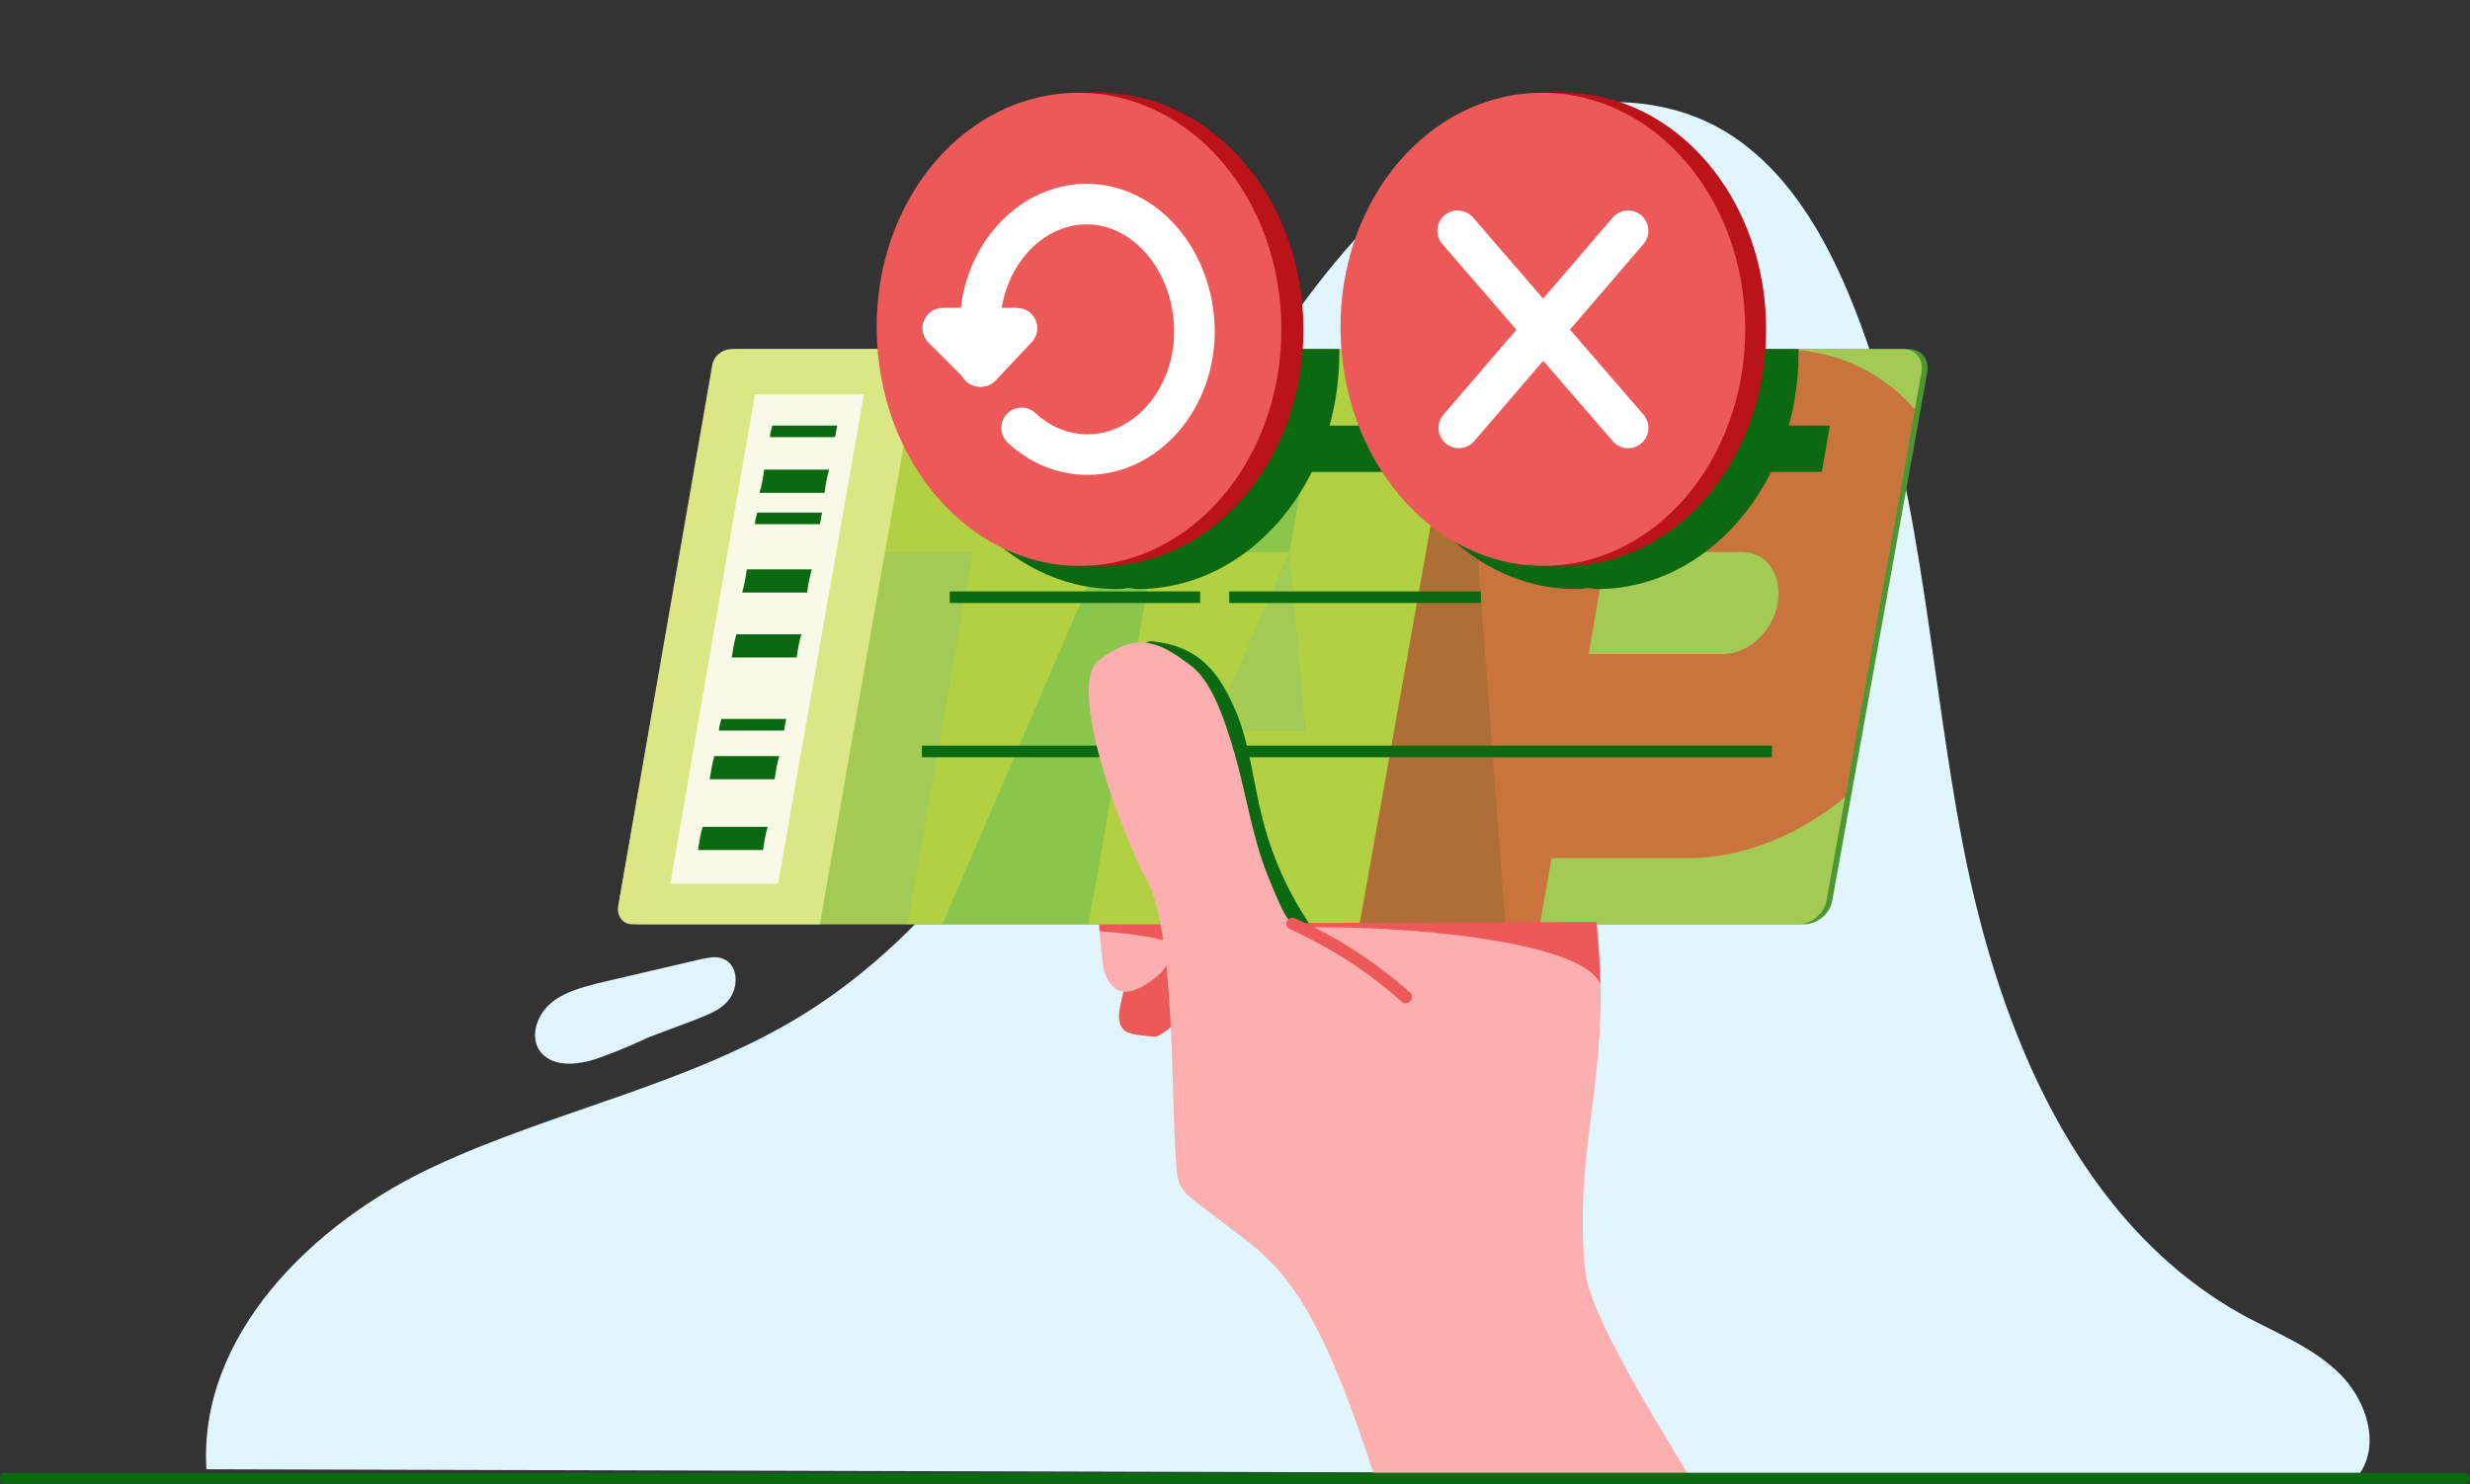
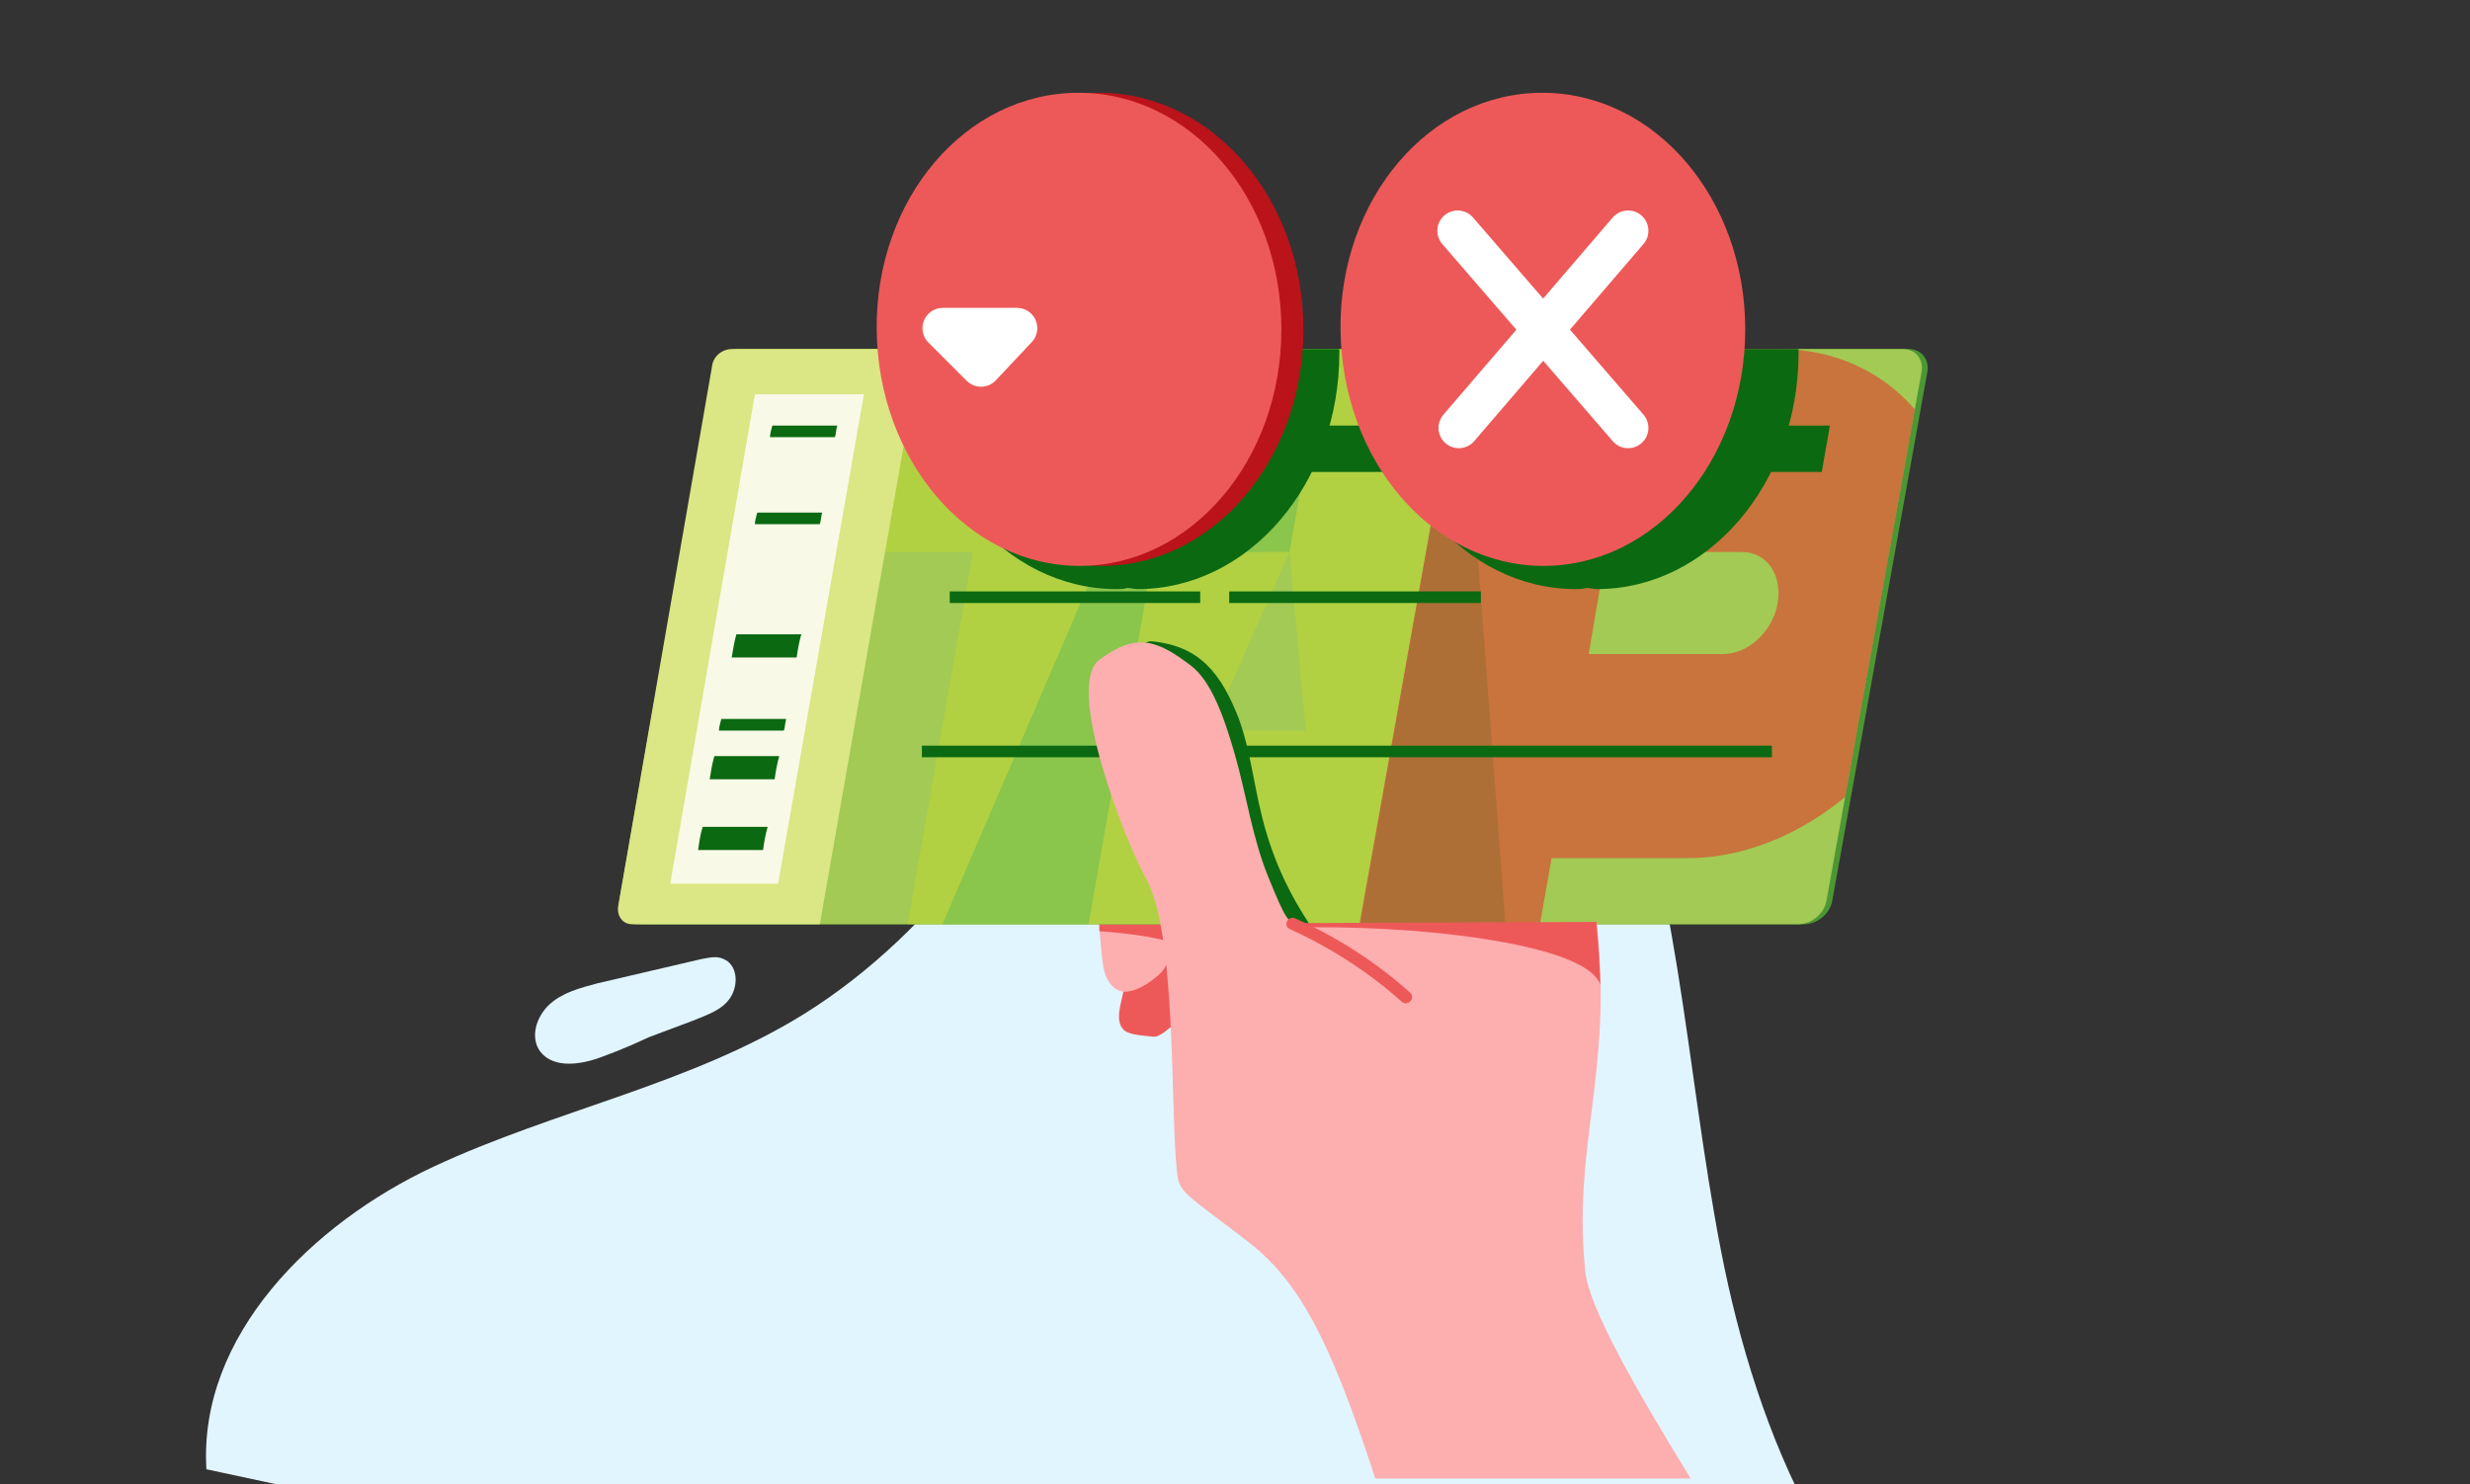
<svg xmlns="http://www.w3.org/2000/svg" xmlns:xlink="http://www.w3.org/1999/xlink" version="1.1" id="Layer_1" x="0px" y="0px" width="213px" height="128px" viewBox="0 0 213 128" style="enable-background:new 0 0 213 128;" xml:space="preserve">
  <rect x="0" y="0" width="213" height="128" fill="#333333" stroke="none" />
  <style type="text/css">
	.st0{fill:none;}
	.st1{clip-path:url(#SVGID_2_);}
	.st2{opacity:0.247;clip-path:url(#SVGID_4_);}
	.st3{fill-rule:evenodd;clip-rule:evenodd;fill:none;}
	.st4{clip-path:url(#SVGID_6_);}
	.st5{opacity:0.247;clip-path:url(#SVGID_8_);}
	.st6{clip-path:url(#SVGID_10_);}
	.st7{opacity:0.247;clip-path:url(#SVGID_12_);}
	.st8{fill:#E1F5FF;}
	.st9{fill:#0B6911;}
	.st10{fill:#ED5958;}
	.st11{fill:#FDAEAF;}
	.st12{fill:#D0E95D;}
	.st13{fill:#A2CA54;}
	.st14{clip-path:url(#SVGID_14_);}
	.st15{fill:#F9F9E8;}
	.st16{fill:#F4FCA0;}
	.st17{fill:#73B448;}
	.st18{fill:none;stroke:#4C9734;stroke-width:0.25;stroke-miterlimit:10;}
	.st19{fill:none;stroke:#4C9734;stroke-width:0.25;stroke-linecap:round;stroke-linejoin:round;stroke-miterlimit:10;}
	.st20{fill:#BA131A;}
	.st21{clip-path:url(#SVGID_16_);fill:#0B6911;}
	.st22{fill:#DBE684;}
	.st23{fill:none;stroke:#73B448;stroke-width:2;stroke-linecap:round;stroke-miterlimit:10;}
	.st24{fill:none;stroke:#D0E95D;stroke-linecap:round;stroke-miterlimit:10;}
	.st25{clip-path:url(#SVGID_18_);fill:#A2CA54;}
	.st26{fill:#ED5958;stroke:#ED5958;stroke-width:0.5;stroke-miterlimit:10;}
	.st27{fill:none;stroke:#ED5958;stroke-width:0.5;stroke-miterlimit:10;}
	.st28{fill:#136818;}
	.st29{fill:#4C9734;}
	.st30{fill:#FFFFFF;stroke:#0B6911;stroke-miterlimit:10;}
	.st31{fill:#FFFFFF;stroke:#0B6911;stroke-linecap:round;stroke-miterlimit:10;}
	.st32{fill:#FFFFFF;}
	.st33{fill:none;stroke:#0B6911;stroke-linecap:round;stroke-miterlimit:10;}
	.st34{clip-path:url(#SVGID_20_);}
	.st35{fill:none;stroke:#046A38;stroke-width:0.5;stroke-miterlimit:10;}
	.st36{fill:#FFFFFF;stroke:#0B6911;stroke-linejoin:round;stroke-miterlimit:10;}
	.st37{clip-path:url(#SVGID_22_);fill:#0B6911;}
	.st38{fill:none;stroke:#0B6911;stroke-width:2;stroke-linecap:round;stroke-miterlimit:10;}
	.st39{fill:#0B6911;stroke:#0B6911;stroke-width:0.5;stroke-miterlimit:10;}
	.st40{fill:none;stroke:#0B6911;stroke-width:0.5;stroke-miterlimit:10;}
	.st41{fill:none;stroke:#0B6911;stroke-miterlimit:10;}
	.st42{fill:none;stroke:#4C9734;stroke-width:0.5;stroke-linecap:round;stroke-miterlimit:10;}
	.st43{fill:none;stroke:#4C9734;stroke-linecap:round;stroke-miterlimit:10;}
	.st44{clip-path:url(#SVGID_26_);fill:#0B6911;}
	.st45{fill:#EF5854;}
	.st46{fill:#7F2C28;}
	.st47{fill:#FFFFFF;stroke:#0B6911;stroke-width:0.89;stroke-linecap:round;stroke-miterlimit:10;}
	.st48{clip-path:url(#SVGID_28_);fill:#0B6911;}
	.st49{fill:none;stroke:#FDAEAF;stroke-linecap:round;stroke-miterlimit:10;}
	.st50{clip-path:url(#SVGID_30_);fill:#0B6911;}
	.st51{fill:#FFAEAE;}
	.st52{clip-path:url(#SVGID_32_);}
	.st53{clip-path:url(#SVGID_34_);}
	.st54{clip-path:url(#SVGID_36_);fill:#0B6911;}
	.st55{clip-path:url(#SVGID_38_);fill:#0B6911;}
	.st56{clip-path:url(#SVGID_40_);}
	.st57{fill:#EA5A5C;}
	.st58{clip-path:url(#SVGID_42_);}
	.st59{opacity:0.247;clip-path:url(#SVGID_44_);}
	.st60{opacity:0.5;fill:#4C9734;}
	.st61{opacity:0.51;fill:#ED5958;}
	.st62{clip-path:url(#SVGID_46_);}
	.st63{opacity:0.247;clip-path:url(#SVGID_48_);}
	.st64{fill:#FFFFFF;stroke:#0B6911;stroke-linecap:round;stroke-linejoin:round;stroke-miterlimit:10;}
	.st65{opacity:0.5;fill:#0B6911;}
	.st66{fill:none;stroke:#ED5958;stroke-width:2.184;stroke-miterlimit:10;}
	.st67{clip-path:url(#SVGID_50_);fill:#A2CA54;}
	.st68{clip-path:url(#SVGID_52_);}
	.st69{clip-path:url(#SVGID_54_);}
	.st70{fill-rule:evenodd;clip-rule:evenodd;fill:#FDAEAF;}
	.st71{fill-rule:evenodd;clip-rule:evenodd;fill:#73B448;}
	.st72{fill-rule:evenodd;clip-rule:evenodd;fill:#ED5958;}
	.st73{fill:none;stroke:#4C9734;stroke-width:7.449605e-02;stroke-linecap:round;stroke-miterlimit:10;}
	.st74{fill:#BFD730;}
	.st75{fill-rule:evenodd;clip-rule:evenodd;fill:#ED1C24;}
	.st76{fill-rule:evenodd;clip-rule:evenodd;fill:#46A41A;}
	.st77{fill-rule:evenodd;clip-rule:evenodd;fill:#BA141A;}
	.st78{clip-path:url(#SVGID_56_);}
	.st79{opacity:0.247;clip-path:url(#SVGID_58_);}
	.st80{clip-path:url(#SVGID_60_);}
	.st81{opacity:0.247;clip-path:url(#SVGID_62_);}
	.st82{clip-path:url(#SVGID_64_);}
	.st83{opacity:0.247;clip-path:url(#SVGID_66_);}
	.st84{clip-path:url(#SVGID_68_);}
	.st85{opacity:0.247;clip-path:url(#SVGID_70_);}
	.st86{clip-path:url(#SVGID_72_);}
	.st87{opacity:0.247;clip-path:url(#SVGID_74_);}
	.st88{fill:none;stroke:#4C9734;stroke-width:0.471;stroke-miterlimit:10;}
	.st89{clip-path:url(#SVGID_76_);}
	.st90{fill:none;stroke:#0B6911;stroke-width:1.142;stroke-linecap:round;stroke-miterlimit:10;}
	.st91{fill:none;stroke:#F9F9E8;stroke-width:1.142;stroke-linecap:round;stroke-miterlimit:10;}
	.st92{clip-path:url(#SVGID_78_);fill:#0B6911;}
	.st93{clip-path:url(#SVGID_80_);}
	.st94{fill:none;stroke:#BA131A;stroke-width:0.222;stroke-miterlimit:10;}
	.st95{fill:none;stroke:#BA131A;stroke-width:0.222;stroke-miterlimit:10;stroke-dasharray:0.893,0.893;}
	.st96{fill:none;stroke:#ED5958;stroke-width:0.314;stroke-linecap:round;stroke-miterlimit:10;}
	.st97{fill:none;stroke:#D0E95D;stroke-width:0.311;stroke-linecap:round;stroke-miterlimit:10;}
	.st98{fill:none;stroke:#BA131A;stroke-width:0.222;stroke-miterlimit:10;stroke-dasharray:0.887,0.887;}
	.st99{clip-path:url(#SVGID_82_);fill:#BA131A;}
	.st100{fill:none;stroke:#4C9734;stroke-width:0.727;stroke-miterlimit:10;}
	.st101{clip-path:url(#SVGID_84_);}
	.st102{clip-path:url(#SVGID_86_);}
	.st103{clip-path:url(#SVGID_88_);}
	.st104{clip-path:url(#SVGID_90_);}
	.st105{clip-path:url(#SVGID_92_);}
	.st106{clip-path:url(#SVGID_94_);}
	.st107{opacity:0.247;clip-path:url(#SVGID_96_);}
	.st108{fill:#56BA22;}
	.st109{fill:#B52025;}
	.st110{fill:#ED1C24;}
	.st111{fill:#BA141A;}
	.st112{fill:none;stroke:#FFFFFF;stroke-miterlimit:10;}
	.st113{fill:none;stroke:#FFFFFF;stroke-linecap:round;stroke-miterlimit:10;}
	.st114{fill:#0B6911;stroke:#0B6911;stroke-linecap:round;stroke-miterlimit:10;}
	.st115{clip-path:url(#SVGID_98_);fill:#0B6911;}
	.st116{clip-path:url(#SVGID_100_);}
	.st117{opacity:0.247;clip-path:url(#SVGID_102_);}
	.st118{clip-path:url(#SVGID_104_);}
	.st119{opacity:0.247;clip-path:url(#SVGID_106_);}
	.st120{clip-path:url(#SVGID_108_);}
	.st121{opacity:0.247;clip-path:url(#SVGID_110_);}
	.st122{clip-path:url(#SVGID_112_);}
	.st123{opacity:0.247;clip-path:url(#SVGID_114_);}
	.st124{clip-path:url(#SVGID_116_);}
	.st125{opacity:0.247;clip-path:url(#SVGID_118_);}
	.st126{fill:none;stroke:#73B448;stroke-width:0.964;stroke-linecap:round;stroke-linejoin:round;stroke-miterlimit:10;}
	.st127{fill:none;stroke:#D0E95D;stroke-width:0.964;stroke-linecap:round;stroke-linejoin:round;stroke-miterlimit:10;}
	.st128{clip-path:url(#SVGID_122_);}
	.st129{opacity:0.247;clip-path:url(#SVGID_125_);}
	.st130{fill:#0B6911;stroke:#0B6911;stroke-miterlimit:10;}
	.st131{clip-path:url(#SVGID_127_);}
	.st132{opacity:0.247;clip-path:url(#SVGID_129_);}
	.st133{fill:#FAADAF;}
	.st134{fill:#4F953A;}
	.st135{fill:#A2C85B;}
	.st136{opacity:0.5;}
	.st137{clip-path:url(#SVGID_131_);}
	.st138{fill:#BED441;}
	.st139{fill-rule:evenodd;clip-rule:evenodd;fill:#E9222D;}
	.st140{fill-rule:evenodd;clip-rule:evenodd;fill:#74BC4C;}
	.st141{fill-rule:evenodd;clip-rule:evenodd;fill:#B71721;}
	.st142{fill:#DAE488;}
	.st143{fill:none;stroke:#136818;stroke-miterlimit:10;}
	.st144{fill:#B71721;}
	.st145{fill:#EC5958;}
	.st146{fill:none;stroke:#4C9734;stroke-width:0.263;stroke-linecap:round;stroke-miterlimit:10;}
	.st147{clip-path:url(#SVGID_134_);fill:#0B6911;}
	.st148{fill:#72BF44;}
	.st149{fill:#1EA8E0;}
	.st150{clip-path:url(#SVGID_136_);}
	.st151{clip-path:url(#SVGID_138_);}
	.st152{opacity:0.247;clip-path:url(#SVGID_140_);}
	.st153{clip-path:url(#SVGID_142_);fill:#0B6911;}
	.st154{opacity:0.15;fill:#0B6911;}
	.st155{clip-path:url(#SVGID_144_);fill:#0B6911;}
	.st156{fill:none;stroke:#0B6911;stroke-linecap:round;stroke-linejoin:round;stroke-miterlimit:10;}
	.st157{fill:none;stroke:#FFFFFF;stroke-width:3.648;stroke-linecap:round;stroke-linejoin:round;stroke-miterlimit:10;}
	.st158{clip-path:url(#SVGID_146_);}
	.st159{opacity:0.247;clip-path:url(#SVGID_148_);}
	.st160{clip-path:url(#SVGID_150_);fill:#0B6911;}
	.st161{clip-path:url(#SVGID_152_);fill:#0B6911;}
	.st162{fill:none;stroke:#BA131A;stroke-width:0.348;stroke-linecap:round;stroke-miterlimit:10;}
	.st163{clip-path:url(#SVGID_156_);fill:#0B6911;}
	.st164{clip-path:url(#SVGID_156_);}
	.st165{clip-path:url(#SVGID_160_);}
	.st166{fill:#E30613;}
	.st167{fill:#C8D400;}
	.st168{fill:#76B82A;}
	.st169{fill:#B70E0C;}
	.st170{clip-path:url(#SVGID_162_);fill:#0B6911;}
	.st171{clip-path:url(#SVGID_164_);}
	.st172{clip-path:url(#SVGID_168_);fill:#0B6911;}
	.st173{clip-path:url(#SVGID_170_);}
	.st174{clip-path:url(#SVGID_172_);}
	.st175{opacity:0.247;clip-path:url(#SVGID_174_);}
	.st176{clip-path:url(#SVGID_176_);}
	.st177{clip-path:url(#SVGID_180_);fill:#0B6911;}
	.st178{opacity:0.61;fill:none;stroke:#FFFFFF;stroke-width:4;stroke-linecap:round;stroke-miterlimit:10;}
	.st179{fill:none;stroke:#FFFFFF;stroke-width:4;stroke-linecap:round;stroke-miterlimit:10;}
	.st180{fill:none;stroke:#FFFFFF;stroke-width:4;stroke-linecap:round;stroke-linejoin:round;stroke-miterlimit:10;}
	.st181{fill:#EC5958;stroke:#FFFFFF;stroke-width:4;stroke-linecap:round;stroke-miterlimit:10;}
	.st182{clip-path:url(#SVGID_184_);}
	.st183{fill-rule:evenodd;clip-rule:evenodd;fill:#ED1D24;}
	.st184{fill-rule:evenodd;clip-rule:evenodd;fill:#72BF44;}
	.st185{fill-rule:evenodd;clip-rule:evenodd;fill:#BA131A;}
	.st186{clip-path:url(#SVGID_188_);fill:#0B6911;}
	.st187{fill:#EC5958;stroke:#FFFFFF;stroke-width:3.5;stroke-linecap:round;stroke-miterlimit:10;}
	.st188{opacity:0.61;fill:none;stroke:#FFFFFF;stroke-width:3.5;stroke-linecap:round;stroke-miterlimit:10;}
	.st189{fill:none;stroke:#FFFFFF;stroke-width:3.5;stroke-linecap:round;stroke-miterlimit:10;}
	.st190{fill:none;stroke:#FFFFFF;stroke-width:3.5;stroke-linecap:round;stroke-linejoin:round;stroke-miterlimit:10;}
</style>
  <g>
    <g>
      <defs>
        <rect id="SVGID_171_" x="-424.8" y="-28.5" width="310" height="186" />
      </defs>
      <clipPath id="SVGID_2_">
        <use xlink:href="#SVGID_171_" style="overflow:visible;" />
      </clipPath>
      <g class="st1">
        <defs>
          <rect id="SVGID_173_" x="-688.8" y="-243" width="1600" height="2462.3" />
        </defs>
        <clipPath id="SVGID_4_">
          <use xlink:href="#SVGID_173_" style="overflow:visible;" />
        </clipPath>
      </g>
    </g>
  </g>
  <rect x="0" class="st0" width="213" height="128" />
  <g>
    <g>
      <g>
        <path class="st8" d="M61.4,86.5c-3,1.8-6.1,3.4-9.4,4.6c-1.8,0.7-4.2,1.1-5.4-0.4c-0.9-1.2-0.4-3,0.8-4.1c1.1-1,2.6-1.4,4.1-1.8     c3-0.7,6-1.4,9-2.1c0.6-0.1,1.3-0.3,1.9,0c1.2,0.5,1.3,2.2,0.6,3.3s-2,1.5-3.2,2c-1.6,0.6-3.2,1.2-4.8,1.8" />
      </g>
      <g>
-         <path class="st8" d="M17.8,126.7c-0.7-11.5,9.1-21.2,19.6-26.1s22.2-7.1,32-13.2c11.5-7.2,19.3-19,25.7-31s12.1-24.6,20.9-34.8     c3.9-4.5,8.5-8.6,14-10.9c5.5-2.3,12-2.7,17.4-0.1c5.8,2.8,9.5,8.7,12,14.7c6.3,15,6.8,31.7,9.9,47.7c3.1,16,10,32.7,24.3,40.5     c2.8,1.5,5.9,2.7,8.2,5c2.3,2.3,3.5,6.1,1.6,8.7" />
+         <path class="st8" d="M17.8,126.7c-0.7-11.5,9.1-21.2,19.6-26.1s22.2-7.1,32-13.2c11.5-7.2,19.3-19,25.7-31c3.9-4.5,8.5-8.6,14-10.9c5.5-2.3,12-2.7,17.4-0.1c5.8,2.8,9.5,8.7,12,14.7c6.3,15,6.8,31.7,9.9,47.7c3.1,16,10,32.7,24.3,40.5     c2.8,1.5,5.9,2.7,8.2,5c2.3,2.3,3.5,6.1,1.6,8.7" />
      </g>
      <g>
        <g>
          <g>
            <path class="st10" d="M97.2,81.9c0.3,1.1-0.1,2.3-0.3,3.5c-0.2,1.1-0.8,2.6,0,3.4c0.5,0.5,1.9,0.5,2.6,0.6       c0.7,0.1,3-2.1,3.2-3.1c0.2-1.7,0.5-3.3,0.7-5c0-0.3,0.1-0.6-0.1-0.8c-0.2-0.3-0.5-0.3-0.8-0.4c-0.6-0.1-1.2-0.2-1.9-0.4       c-0.8-0.2-1.7-0.3-2.4,0c-0.7,0.3-1.2,1.4-0.7,2" />
          </g>
          <g>
            <g>
              <path class="st11" d="M101.5,79.6c-0.3,1.4-0.5,3.5-1.5,4.4c-1,0.9-2.8,2.1-3.9,1.2c-0.6-0.5-0.9-1.3-1-2.1        c-0.1-0.8-0.3-2.8-0.3-3.5L101.5,79.6z" />
            </g>
            <g>
              <path class="st10" d="M101.5,79.6l-6.7,0c0,0.1,0,0.5,0,0.7c1.5,0.1,4.6,0.4,6.3,1C101.3,80.8,101.4,80.1,101.5,79.6z" />
            </g>
          </g>
          <g>
            <g>
              <g>
                <defs>
                  <path id="SVGID_181_" d="M63.6,30.1h100.5c1.1,0,1.8,0.9,1.6,2l-8.2,45.6c-0.2,1.1-1.3,2-2.4,2H55c-1.1,0-1.8-0.9-1.6-2          l8-45.6C61.5,31,62.5,30.1,63.6,30.1z" />
                </defs>
                <clipPath id="SVGID_6_">
                  <use xlink:href="#SVGID_181_" style="overflow:visible;" />
                </clipPath>
              </g>
            </g>
            <g>
              <path class="st29" d="M64.1,30.1h100.5c1.1,0,1.8,0.9,1.6,2l-8.2,45.6c-0.2,1.1-1.3,2-2.4,2H55.5c-1.1,0-1.8-0.9-1.6-2l8-45.6        C62,31,63,30.1,64.1,30.1z" />
              <path class="st13" d="M63.6,30.1h100.5c1.1,0,1.8,0.9,1.6,2l-8.2,45.6c-0.2,1.1-1.3,2-2.4,2H55c-1.1,0-1.8-0.9-1.6-2l8-45.6        C61.5,31,62.5,30.1,63.6,30.1z" />
              <g class="st136">
                <defs>
                  <path id="SVGID_183_" class="st136" d="M63.6,30.1h100.5c1.1,0,1.8,0.9,1.6,2l-8.2,45.6c-0.2,1.1-1.3,2-2.4,2H55          c-1.1,0-1.8-0.9-1.6-2l8-45.6C61.5,31,62.5,30.1,63.6,30.1z" />
                </defs>
                <clipPath id="SVGID_8_">
                  <use xlink:href="#SVGID_183_" style="overflow:visible;" />
                </clipPath>
                <g style="clip-path:url(#SVGID_8_);">
                  <path class="st74" d="M76.2,91.5l7.7-43.9H72.3l3.1-17.6h50.7l-10.9,61.4l-1-11H96.7l-4.9,11H76.2z M104.4,63h8.2l-1.4-15.4          L104.4,63z" />
                  <path class="st183" d="M126.1,30.1h27.3c10.8,0,17.8,9.8,15.6,21.9C166.8,64.1,156.3,74,145.5,74h-11.7l-3.1,17.6h-15.6          L126.1,30.1z M138.5,47.6h11.7c2.2,0,3.5,2,3.1,4.4c-0.4,2.4-2.5,4.4-4.7,4.4H137L138.5,47.6z" />
                  <polygon class="st184" points="76.2,91.5 91.8,91.5 99.5,47.6 111.2,47.6 114.3,30.1 102.6,30.1         " />
                  <polygon class="st185" points="115.2,91.5 130.7,91.5 126.1,30.1         " />
                </g>
              </g>
              <g>
                <path class="st22" d="M61.4,31.6l-8.1,46.6c-0.1,0.8,0.4,1.5,1.2,1.5h16.2c3-17.2,5.7-32.6,8.7-49.6c-5.4,0-10.8,0-16.3,0         C62.3,30.1,61.5,30.7,61.4,31.6z" />
                <g>
                  <polygon class="st15" points="65.1,34 74.5,34 67.1,76.2 57.8,76.2         " />
                  <g>
                    <path class="st9" d="M62,63c1.9,0,3.7,0,5.6,0c0.1-0.3,0.1-0.7,0.2-1c-1.9,0-3.7,0-5.6,0C62.1,62.4,62,62.7,62,63z" />
                    <path class="st9" d="M65.1,45.2c1.9,0,3.7,0,5.6,0c0.1-0.3,0.1-0.7,0.2-1c-1.9,0-3.7,0-5.6,0           C65.2,44.6,65.1,44.9,65.1,45.2z" />
                    <path class="st9" d="M66.4,37.7c1.9,0,3.8,0,5.6,0c0.1-0.3,0.1-0.7,0.2-1c-1.9,0-3.7,0-5.6,0           C66.5,37.1,66.4,37.4,66.4,37.7z" />
                    <path class="st9" d="M61.2,67.2c1.9,0,3.7,0,5.6,0c0.1-0.7,0.2-1.3,0.4-2c-1.9,0-3.7,0-5.6,0           C61.4,65.9,61.3,66.6,61.2,67.2z" />
                    <path class="st9" d="M63.1,56.7c1.9,0,3.7,0,5.6,0c0.1-0.7,0.2-1.3,0.4-2c-1.9,0-3.7,0-5.6,0           C63.3,55.4,63.2,56.1,63.1,56.7z" />
-                     <path class="st9" d="M64,51.1c1.9,0,3.7,0,5.6,0c0.1-0.7,0.2-1.3,0.4-2c-1.9,0-3.7,0-5.6,0C64.3,49.8,64.2,50.4,64,51.1z" />
-                     <path class="st9" d="M65.5,42.5c1.9,0,3.7,0,5.6,0c0.1-0.7,0.2-1.3,0.4-2c-1.9,0-3.7,0-5.6,0           C65.8,41.2,65.7,41.8,65.5,42.5z" />
                    <path class="st9" d="M60.2,73.3c1.9,0,3.7,0,5.6,0c0.1-0.7,0.2-1.3,0.4-2c-1.9,0-3.7,0-5.6,0           C60.4,71.9,60.3,72.6,60.2,73.3z" />
                  </g>
                </g>
              </g>
              <polygon class="st9" points="157.1,40.7 83.7,40.7 84.4,36.7 157.8,36.7       " />
              <g>
                <line class="st41" x1="81.9" y1="51.5" x2="103.5" y2="51.5" />
                <line class="st41" x1="79.5" y1="64.8" x2="152.8" y2="64.8" />
                <line class="st41" x1="106" y1="51.5" x2="127.7" y2="51.5" />
              </g>
            </g>
            <g>
              <g>
                <defs>
                  <path id="SVGID_185_" d="M63.6,30.1h100.5c1.1,0,1.8,0.9,1.6,2l-8.2,45.6c-0.2,1.1-1.3,2-2.4,2H55c-1.1,0-1.8-0.9-1.6-2          l8-45.6C61.5,31,62.5,30.1,63.6,30.1z" />
                </defs>
                <clipPath id="SVGID_10_">
                  <use xlink:href="#SVGID_185_" style="overflow:visible;" />
                </clipPath>
              </g>
            </g>
          </g>
          <g>
            <g>
              <path class="st9" d="M99.2,57.4c2.2,0.2,3.2,0.8,4.3,2.6c1.4,2.3,2.1,4.7,2.6,7.2c1,4.8,2.3,9.2,5,13.3c0.7,1.1,2.4,0.1,1.7-1        c-1.9-2.9-3.2-5.9-4-9.2c-0.7-2.8-1-5.7-2-8.4c-1.5-3.8-3.3-6.2-7.5-6.6C98,55.3,98,57.3,99.2,57.4L99.2,57.4z" />
            </g>
          </g>
          <g>
            <g>
              <path class="st11" d="M137.7,79.6c1.4,13-2.1,19-1,30c0.3,3.1,4.3,10.1,9.1,17.9l-27.2,0c-4-12.3-6.7-17.2-11.2-20.6        c-5.2-4-5.7-4-5.9-5.8c-0.6-5.5,0-20.7-2.7-25.4c-1.8-3.2-7-16.6-4-18.8c3.2-2.4,5-1.7,7.9,0.5c1.7,1.3,2.8,4.2,3.8,7.7        c1,3.5,1.5,7.2,2.9,10.6c1.4,3.4,1.7,4,2.6,4" />
            </g>
            <path class="st10" d="M138,84.9c-1.3-3.7-16.9-5.2-26.3-4.9l0.4-0.4l25.6-0.1C137.6,79.5,137.9,81.3,138,84.9z" />
            <g>
              <g>
                <path class="st10" d="M121.6,85.6c-2.9-2.6-6.3-4.8-9.9-6.4c-0.6-0.3-1.1,0.6-0.5,0.9c3.5,1.6,6.8,3.7,9.7,6.3         C121.4,86.8,122.1,86.1,121.6,85.6L121.6,85.6z" />
              </g>
            </g>
          </g>
        </g>
      </g>
      <g>
-         <path class="st9" d="M212.5,128H0.5c-0.3,0-0.5-0.2-0.5-0.5s0.2-0.5,0.5-0.5h212c0.3,0,0.5,0.2,0.5,0.5S212.8,128,212.5,128z" />
-       </g>
+         </g>
    </g>
    <g>
      <defs>
        <path id="SVGID_187_" d="M164.7,30.1h-0.5h-100h-0.5l0,0c-0.2,0-0.3,0-0.5,0c-0.8,0-1.6,0.7-1.8,1.5l-0.1,0.5l0,0l-0.7,4l-7.3,42     c-0.1,0.8,0.4,1.5,1.2,1.5h16.2c0,0,0,0,0,0h84.6h0.5c1.1,0,2.2-0.9,2.4-2l8.2-45.6C166.5,31,165.8,30.1,164.7,30.1z" />
      </defs>
      <clipPath id="SVGID_12_">
        <use xlink:href="#SVGID_187_" style="overflow:visible;" />
      </clipPath>
      <path style="clip-path:url(#SVGID_12_);fill:#0B6911;" d="M137.6,10c-0.3,0-0.6,0-0.9,0.1c-0.3,0-0.6-0.1-0.9-0.1    c-9.7,0-17.5,9.1-17.4,20.4s7.9,20.4,17.5,20.4c0.3,0,0.6,0,0.9-0.1c0.3,0,0.6,0.1,0.9,0.1c9.6,0,17.4-9.1,17.4-20.4    S147.3,10,137.6,10z" />
      <path style="clip-path:url(#SVGID_12_);fill:#0B6911;" d="M98,10c-0.3,0-0.6,0-0.9,0.1c-0.3,0-0.6-0.1-0.9-0.1    c-9.7,0-17.5,9.1-17.4,20.4s7.9,20.4,17.5,20.4c0.3,0,0.6,0,0.9-0.1c0.3,0,0.6,0.1,0.9,0.1c9.6,0,17.4-9.1,17.4-20.4    S107.7,10,98,10z" />
    </g>
    <g>
      <g>
        <g>
          <g>
            <g>
-               <path class="st20" d="M134.8,8c-9.7,0-17.5,9.1-17.4,20.4c0.1,11.3,7.9,20.4,17.5,20.4s17.4-9.1,17.4-20.4S144.5,8,134.8,8z" />
-             </g>
+               </g>
          </g>
        </g>
      </g>
      <g>
        <g>
          <g>
            <path class="st10" d="M133,8c-9.7,0-17.5,9.1-17.4,20.4c0.1,11.3,7.9,20.4,17.5,20.4c9.6,0,17.4-9.1,17.4-20.4S142.7,8,133,8z" />
            <g>
              <line class="st187" x1="125.7" y1="19.9" x2="140.4" y2="36.9" />
              <line class="st187" x1="140.4" y1="19.9" x2="125.8" y2="36.9" />
            </g>
          </g>
        </g>
      </g>
    </g>
    <g>
      <g>
        <g>
          <g>
            <g>
              <path class="st20" d="M94.8,8c-9.7,0-17.5,9.1-17.4,20.4S85.4,48.8,95,48.8s17.4-9.1,17.4-20.4S104.5,8,94.8,8z" />
            </g>
          </g>
        </g>
      </g>
      <g>
        <g>
          <g>
            <path class="st10" d="M93,8c-9.7,0-17.5,9.1-17.4,20.4s7.9,20.4,17.5,20.4s17.4-9.1,17.4-20.4S102.7,8,93,8z" />
            <g>
-               <path class="st189" d="M88.1,36.9c1.6,1.5,3.6,2.3,5.7,2.3c5.1,0,9.3-4.9,9.2-10.8s-4.2-10.8-9.3-10.8s-9.3,4.9-9.2,10.8        l0,3.2" />
              <polyline class="st190" points="84.6,31.6 87.7,28.3 81.3,28.3 84.6,31.6       " />
            </g>
          </g>
        </g>
      </g>
    </g>
  </g>
</svg>